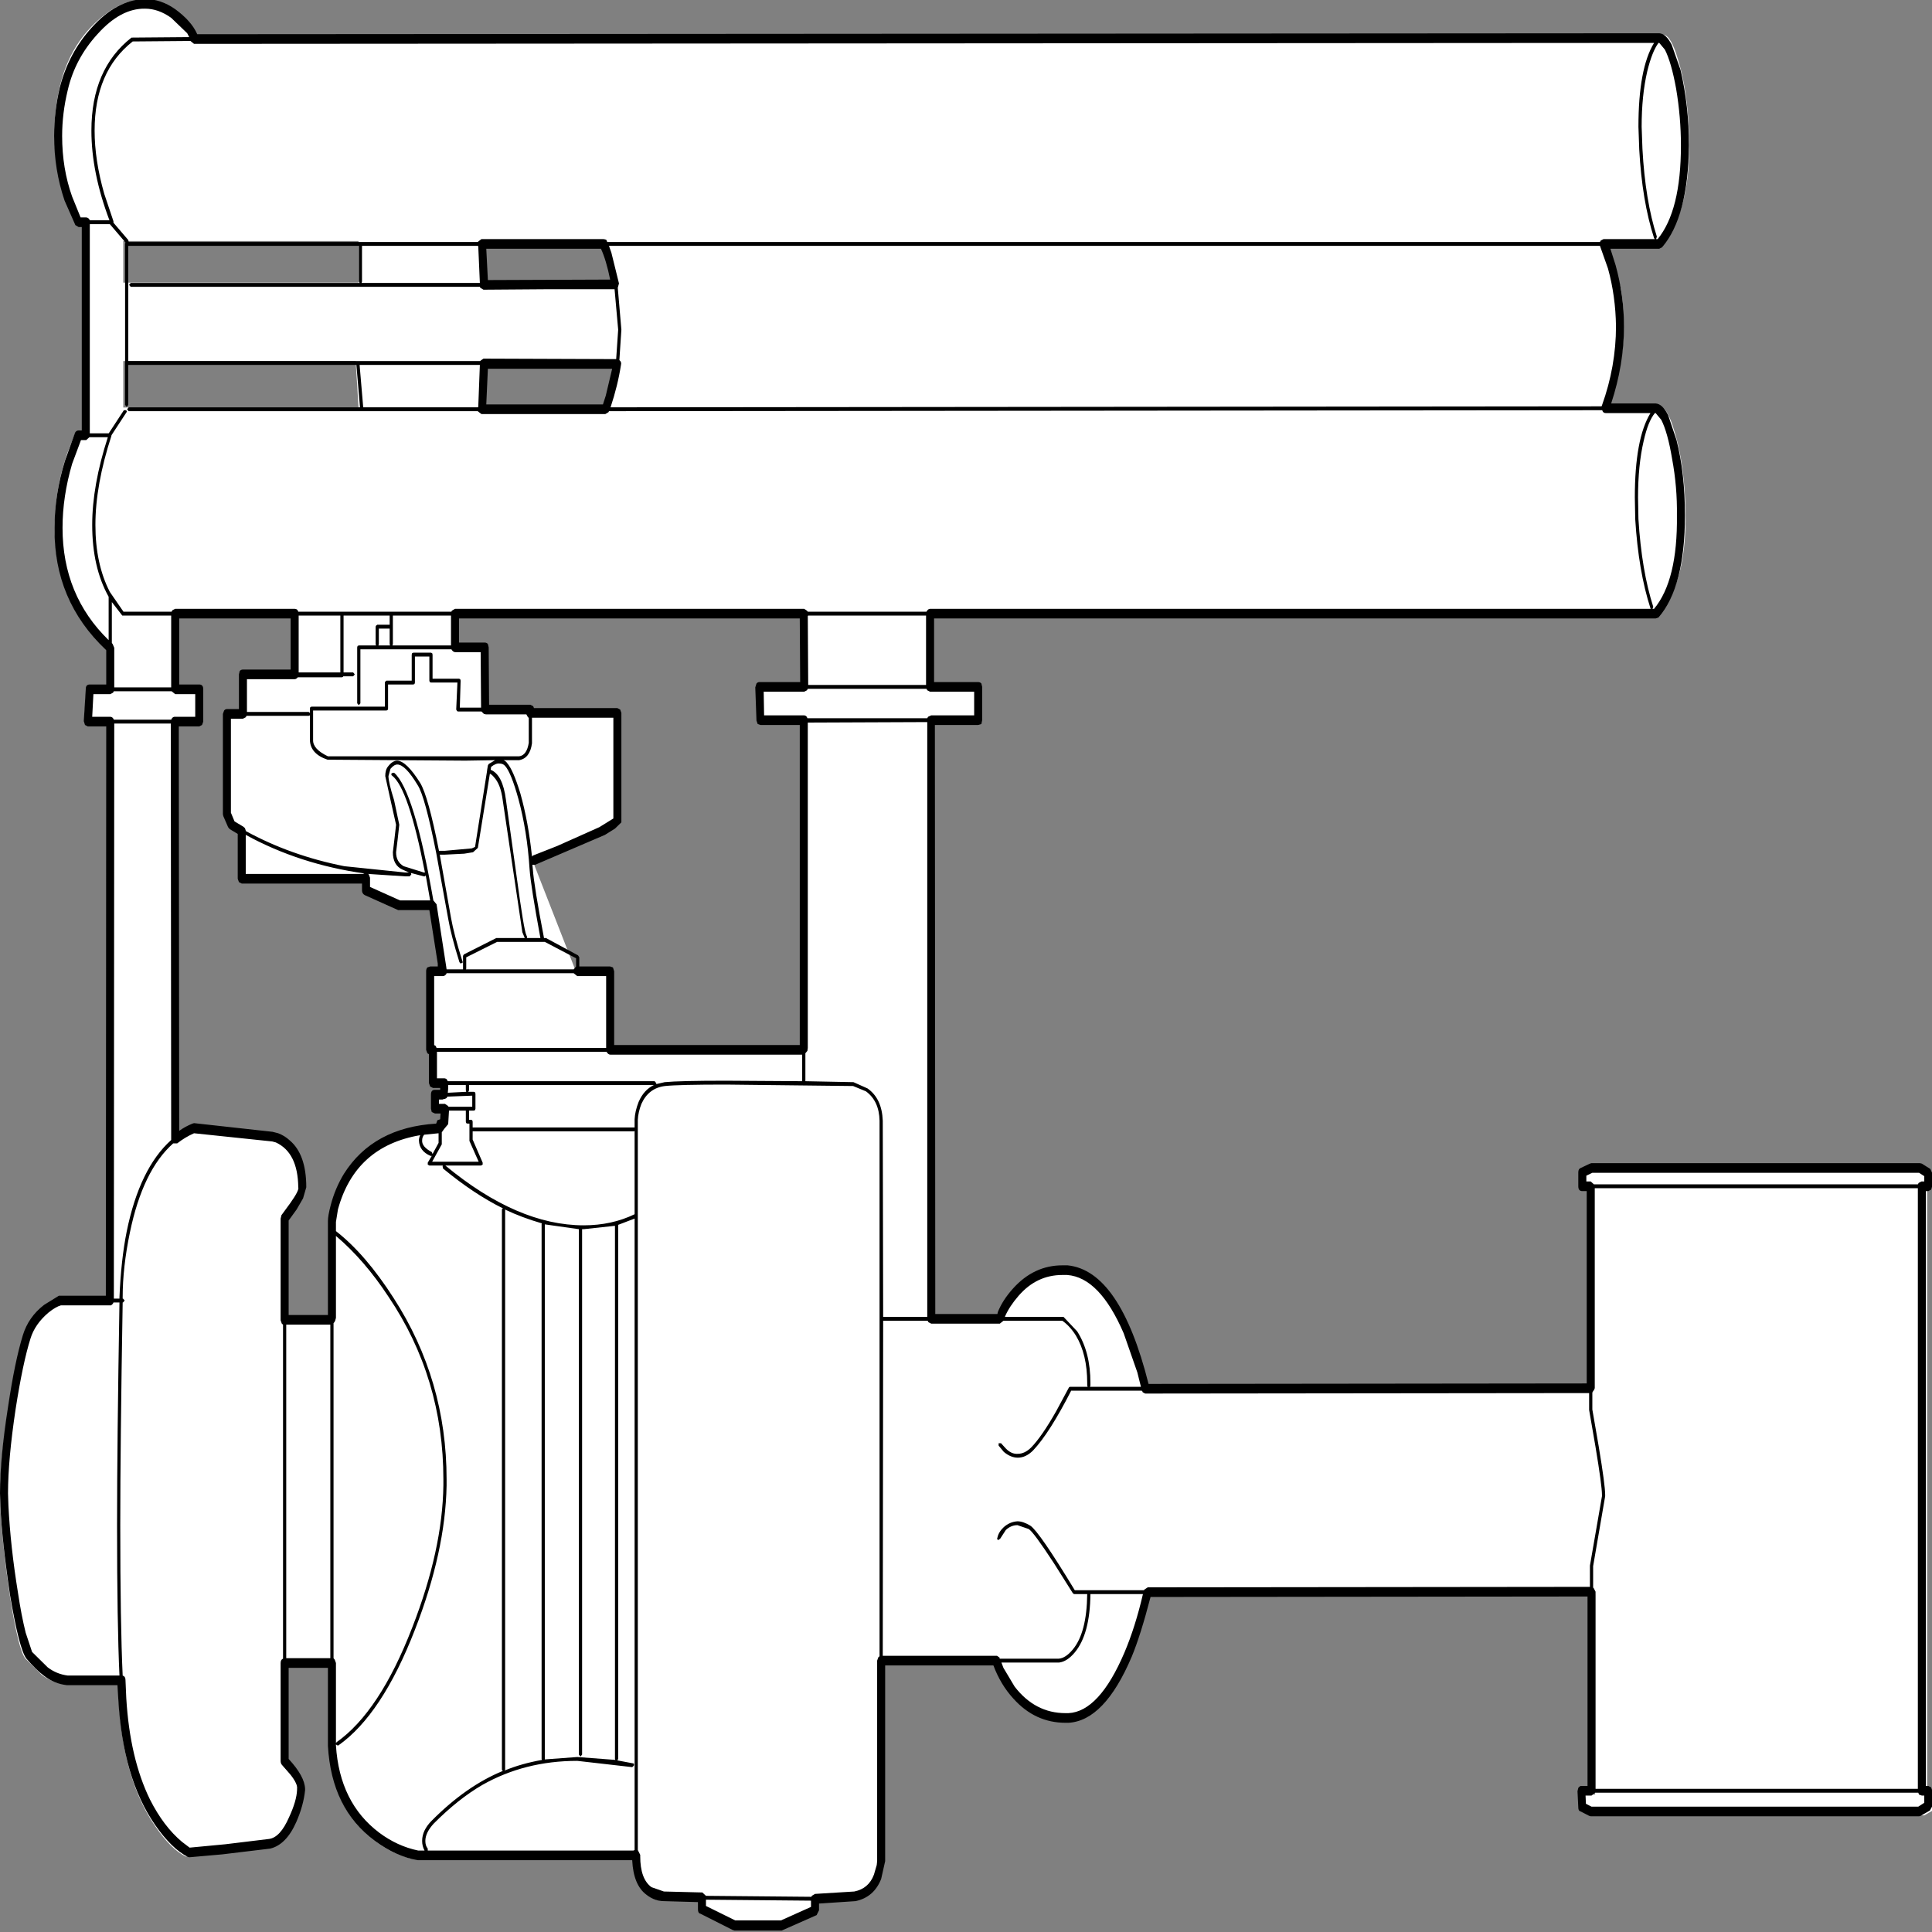
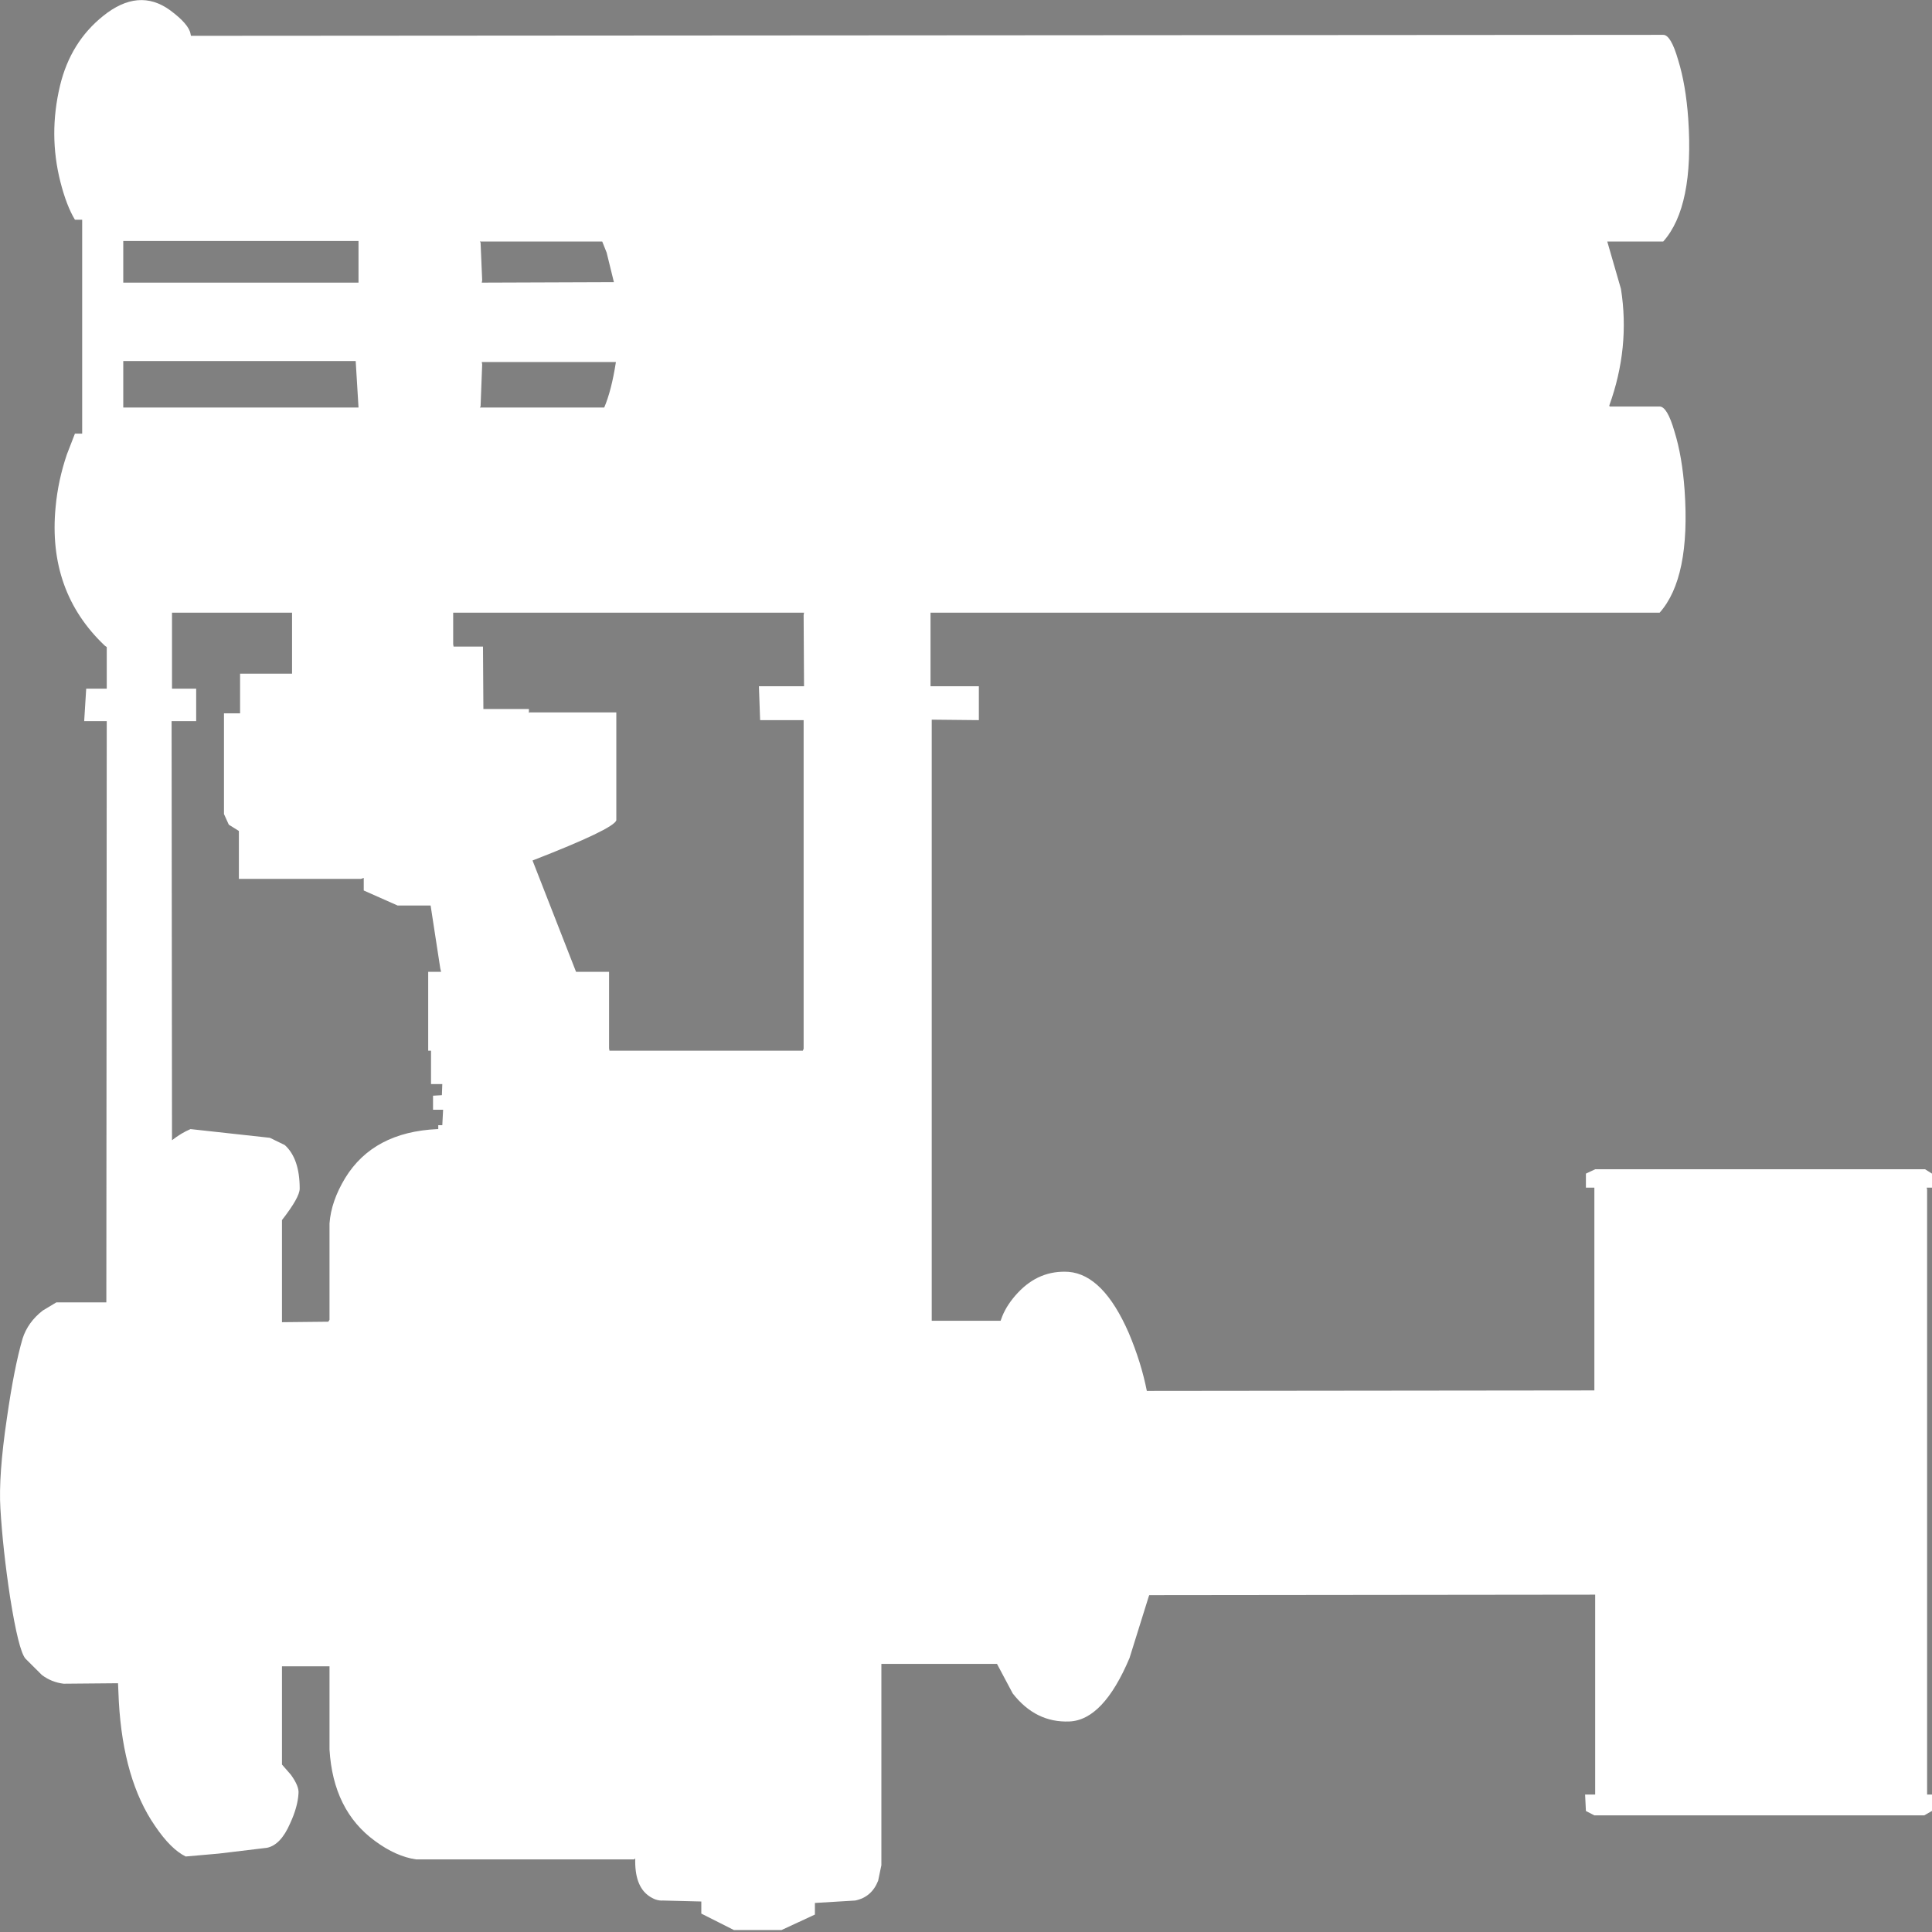
<svg xmlns="http://www.w3.org/2000/svg" xmlns:xlink="http://www.w3.org/1999/xlink" height="100%" width="100%" preserveAspectRatio="none" viewBox="0 0 100 100">
  <rect x="0" y="0" width="100" height="100" fill="#808080" stroke="none" />
  <defs>
    <g id="sprite0" transform="matrix(1.0, 0.0, 0.0, 1.0, 0.0, 0.0)">
      <use height="199.4" transform="matrix(1.0, 0.0, 0.0, 1.0, 0.0, 0.0)" width="240.0" xlink:href="#shape0" />
    </g>
    <g id="shape0" transform="matrix(1.0, 0.0, 0.0, 1.0, 0.0, 0.0)">
      <path d="M21.35 63.3 L21.35 71.15 24.35 71.15 24.35 74.5 21.3 74.5 21.35 117.8 Q22.5 117.05 23.65 116.65 L33.5 117.55 35.35 118.3 Q37.2 119.7 37.2 122.8 37.2 123.7 35.0 126.05 L35.0 136.6 40.75 136.55 40.9 136.35 40.9 126.4 Q41.1 124.1 42.85 121.7 46.35 116.95 54.3 116.65 L54.4 116.65 54.4 116.25 54.9 116.25 55.0 114.65 53.75 114.65 53.75 113.2 54.85 113.15 54.9 112.0 53.5 112.0 53.5 108.55 53.15 108.55 53.15 100.4 54.75 100.4 54.65 100.05 53.45 93.55 49.35 93.55 45.15 92.0 45.15 90.7 44.8 90.8 29.65 90.8 29.65 85.85 28.4 85.2 27.8 84.1 27.8 73.7 29.8 73.7 29.8 69.6 36.25 69.6 36.25 63.3 21.35 63.3 M44.5 29.2 L44.5 24.9 15.3 24.9 15.3 29.2 44.5 29.2 M44.5 42.1 L44.15 37.3 15.3 37.3 15.3 42.1 44.5 42.1 M99.8 70.9 L99.75 63.55 99.8 63.3 56.25 63.3 56.25 66.55 56.3 66.8 59.95 66.8 60.0 73.25 65.65 73.25 65.65 73.65 65.75 73.6 76.5 73.6 76.5 84.75 Q76.15 85.65 66.1 88.9 L71.5 100.4 75.6 100.4 75.6 108.3 75.65 108.55 99.65 108.55 99.75 108.35 99.75 74.4 94.35 74.4 94.2 70.9 99.8 70.9 M76.2 29.15 L75.3 26.1 74.75 24.95 59.55 24.95 59.65 25.05 59.85 28.95 59.8 29.2 76.2 29.15 M75.0 42.1 Q75.9 40.35 76.45 37.4 L59.8 37.4 59.85 37.65 59.65 42.0 59.55 42.1 75.0 42.1 M206.45 3.6 Q207.4 3.6 208.3 6.2 209.25 8.75 209.55 12.25 210.3 21.35 206.45 24.95 L199.5 24.95 201.2 29.85 Q202.35 35.9 199.75 41.9 L199.8 42.0 206.0 42.0 Q206.95 42.0 207.85 44.6 208.8 47.15 209.1 50.65 209.85 59.7 206.0 63.3 L115.5 63.3 115.5 70.9 121.5 70.9 121.5 74.4 115.65 74.35 115.65 136.45 124.2 136.45 124.4 136.0 Q125.0 134.75 126.35 133.55 129.0 131.2 132.65 131.4 136.95 131.7 140.1 137.7 141.65 140.75 142.35 143.7 L197.9 143.65 197.9 122.7 196.85 122.7 196.85 121.25 198.0 120.8 238.95 120.8 240.0 121.35 240.0 122.7 239.15 122.7 239.2 122.9 239.2 185.4 240.0 185.4 240.0 187.0 238.85 187.55 197.9 187.55 196.85 187.1 196.75 185.4 198.0 185.4 198.0 164.75 142.65 164.8 142.6 164.9 140.2 171.3 Q136.95 177.7 132.75 177.85 128.55 178.0 125.7 174.95 L123.75 171.9 109.4 171.9 109.4 192.7 109.0 194.3 Q108.2 196.0 106.15 196.35 L101.15 196.6 101.15 197.8 97.0 199.4 91.1 199.4 87.05 197.7 87.05 196.45 82.3 196.35 Q81.4 196.4 80.5 195.85 78.75 194.8 78.85 192.0 L78.7 192.1 51.65 192.1 Q49.15 191.8 46.55 190.2 41.35 187.05 40.9 180.75 L40.9 172.15 35.0 172.15 35.0 182.3 36.1 183.35 Q37.15 184.55 37.05 185.3 36.95 186.7 36.0 188.4 34.85 190.6 33.15 190.9 L27.15 191.5 23.05 191.8 Q21.2 191.05 19.25 188.65 15.3 183.9 14.75 175.8 L14.65 173.9 7.9 173.95 Q6.4 173.8 5.2 173.05 L3.15 171.35 Q2.3 170.5 1.25 165.0 0.35 160.05 0.05 155.85 -0.2 152.45 0.85 146.55 1.75 141.3 2.8 138.3 3.45 136.6 5.3 135.4 L7.0 134.55 13.2 134.55 13.25 74.5 10.45 74.5 10.7 71.15 13.25 71.15 13.25 66.85 13.0 66.7 Q5.9 61.1 6.9 52.4 7.2 49.65 8.3 46.95 L9.3 44.8 10.2 44.8 10.2 22.7 9.3 22.7 Q8.25 21.25 7.5 18.8 6.0 13.9 7.45 8.85 8.75 4.35 12.8 1.65 17.2 -1.3 21.1 1.05 23.45 2.5 23.65 3.5 L23.7 3.7 206.45 3.6" fill="#ffffff" fill-rule="evenodd" stroke="none" class="fill" />
    </g>
    <g id="sprite1" transform="matrix(1.0, 0.0, 0.0, 1.0, 0.0, 0.0)">
      <use height="200.35" transform="matrix(1.0, 0.0, 0.0, 1.0, 0.0, 0.0)" width="241.0" xlink:href="#shape1" />
    </g>
    <g id="shape1" transform="matrix(1.0, 0.0, 0.0, 1.0, 0.0, 0.0)">
-       <path d="M198.95 186.05 L198.5 186.35 197.75 186.35 197.8 187.2 198.5 187.5 239.25 187.5 240.0 187.1 240.0 186.35 239.7 186.35 239.35 186.25 239.25 186.05 198.95 186.05 M198.6 144.55 L198.6 146.3 199.4 150.15 Q200.2 154.15 200.2 155.15 L200.2 155.3 198.7 162.55 198.7 164.8 198.75 164.8 199.0 165.2 199.0 185.65 239.2 185.65 239.2 123.35 198.9 123.35 198.9 144.1 198.6 144.55 M198.6 121.75 L197.85 122.05 197.85 122.65 198.4 122.65 198.8 122.95 239.2 122.95 239.3 122.8 239.65 122.65 240.0 122.65 240.0 122.1 239.35 121.75 198.6 121.75 M207.2 43.65 L206.5 42.95 206.4 42.95 Q205.55 43.8 205.0 45.85 204.3 48.35 204.3 51.7 L204.35 53.95 Q204.75 59.3 206.2 63.05 L206.1 63.25 206.3 63.25 Q209.25 60.3 209.15 53.55 209.2 50.6 208.55 47.7 208.0 44.95 207.2 43.65 M140.25 171.5 Q141.6 168.85 142.55 165.45 L136.0 165.45 Q135.95 169.6 134.05 171.5 133.1 172.45 132.1 172.55 L124.9 172.55 125.15 173.1 126.55 175.05 Q129.1 177.8 132.9 177.8 L133.25 177.8 Q137.1 177.65 140.25 171.5 M88.05 197.8 L91.7 199.3 97.4 199.3 101.15 197.9 101.15 197.25 88.05 197.15 88.05 197.8 M72.8 127.6 L72.6 127.6 72.6 182.1 72.4 182.3 72.2 182.1 72.2 127.6 67.95 127.1 67.95 182.6 72.0 182.35 76.75 182.65 76.7 182.55 76.7 127.25 72.8 127.6 M125.15 137.1 L124.7 137.4 116.15 137.4 115.8 137.25 115.7 137.1 110.15 137.1 110.1 171.85 124.35 171.85 124.6 172.0 124.65 172.0 124.65 172.05 124.7 172.15 132.05 172.15 Q132.9 172.1 133.8 171.2 135.55 169.45 135.6 165.45 L133.95 165.45 133.8 165.35 131.45 162.25 Q128.9 159.0 128.3 158.7 L126.9 158.3 Q126.1 158.3 125.45 158.8 L124.75 159.7 124.5 159.85 Q124.3 159.75 124.4 159.6 124.55 159.0 125.2 158.5 125.95 157.95 126.9 157.9 127.6 157.9 128.5 158.35 129.6 158.95 134.05 165.05 L142.7 165.05 142.7 165.0 143.15 164.75 198.3 164.7 198.3 162.5 199.8 155.3 199.8 155.15 Q199.8 154.2 199.0 150.2 L198.2 146.35 198.2 144.6 142.85 144.65 142.7 144.6 142.5 144.5 142.5 144.45 142.4 144.35 133.6 144.35 Q130.9 148.75 128.85 150.55 127.95 151.3 126.95 151.3 126.05 151.3 125.2 150.7 L124.55 150.05 124.55 149.8 124.85 149.8 125.45 150.35 Q126.15 150.95 126.95 150.9 127.8 150.9 128.6 150.25 129.95 149.1 131.75 146.45 L133.3 144.05 Q133.35 143.95 133.5 143.95 L135.65 143.95 135.6 143.8 135.6 143.55 Q135.6 140.6 134.2 138.65 133.45 137.65 132.5 137.1 L125.15 137.1 M109.7 116.35 Q109.65 114.3 108.0 113.3 L106.4 112.75 90.55 112.6 Q84.6 112.6 82.95 112.75 80.9 112.95 80.0 114.6 79.6 115.45 79.55 116.25 L79.55 192.0 79.85 192.5 79.85 192.65 Q79.85 195.0 81.25 195.85 L82.8 196.3 87.6 196.4 88.05 196.75 101.2 196.85 101.25 196.75 101.65 196.55 106.55 196.3 Q108.35 196.0 109.0 194.55 L109.35 193.55 109.4 193.15 109.4 172.35 109.55 172.0 109.7 171.9 109.7 116.35 M133.1 132.35 L132.5 132.35 Q129.3 132.35 127.05 134.5 125.9 135.6 125.35 136.65 L125.35 136.7 132.65 136.7 134.35 138.2 Q136.0 140.35 136.0 143.55 L136.0 143.8 135.95 143.95 142.3 143.95 141.85 142.45 140.15 138.4 Q137.15 132.6 133.1 132.35 M53.35 191.85 L53.35 192.05 79.0 192.05 79.15 192.0 79.15 126.5 77.1 127.15 77.1 182.55 77.0 182.7 78.9 183.0 Q79.15 183.0 79.05 183.25 L78.85 183.4 72.0 182.75 Q65.45 182.75 60.15 185.25 57.15 186.7 54.1 189.25 53.05 190.2 53.05 191.05 53.05 191.55 53.35 191.85 M14.0 135.4 L13.85 135.5 7.6 135.5 Q6.95 135.65 6.05 136.25 4.35 137.45 3.8 138.95 2.85 141.45 1.95 146.25 1.0 151.5 1.0 155.0 L1.05 156.25 Q1.3 160.5 2.25 165.35 2.65 167.6 3.2 169.45 L4.0 171.45 5.95 173.05 Q7.05 173.75 8.45 173.9 L14.9 173.9 Q14.6 168.55 14.6 158.3 14.6 149.9 14.9 135.2 L14.15 135.2 14.1 135.3 14.0 135.4 M41.9 136.8 L41.8 137.1 41.7 137.25 41.6 137.35 41.6 172.1 41.75 172.25 41.9 172.6 41.9 180.9 42.0 180.8 Q47.35 177.65 51.4 168.95 55.2 160.85 55.3 154.15 L55.3 153.55 Q55.3 143.05 48.45 134.6 45.45 130.8 41.9 128.3 L41.9 136.8 M41.2 137.5 L35.7 137.5 35.7 172.1 41.2 172.1 41.2 137.5 M34.4 118.6 L33.95 118.5 24.2 117.65 Q23.1 118.05 22.1 118.7 L21.6 118.7 Q17.8 121.5 16.2 127.95 15.3 131.55 15.3 134.65 L15.3 134.8 15.35 134.8 15.55 135.0 15.35 135.2 15.3 135.2 Q15.0 149.9 15.0 158.3 15.0 168.55 15.3 173.9 15.65 174.0 15.65 174.35 L15.75 176.25 Q16.2 182.5 18.7 186.75 20.4 189.55 22.7 191.15 L23.65 191.75 28.1 191.4 33.55 190.85 Q34.95 190.7 36.05 188.6 37.0 186.9 37.05 185.75 L37.05 185.65 Q37.15 185.1 36.15 184.1 L35.15 183.15 Q35.0 183.0 35.0 182.75 L35.0 172.6 Q35.0 172.25 35.3 172.15 L35.3 137.5 35.15 137.4 35.0 137.05 35.0 126.5 35.1 126.15 36.2 124.9 Q37.35 123.55 37.2 123.25 37.15 119.65 34.4 118.6 M62.95 125.55 L63.0 125.6 63.0 183.65 62.95 183.75 Q64.95 183.05 67.6 182.65 L67.55 182.55 67.55 127.05 67.6 127.0 Q65.1 126.4 62.95 125.55 M53.85 120.0 L53.7 120.0 Q52.3 119.5 52.25 118.4 52.25 118.15 52.4 117.85 44.3 119.0 42.15 125.55 L41.9 126.85 41.9 127.8 Q45.6 130.2 49.1 134.75 55.7 143.25 55.7 153.55 L55.7 154.2 Q55.55 161.05 51.75 169.15 47.65 177.95 42.2 181.15 L42.1 181.15 41.9 181.05 41.9 181.15 Q42.35 187.1 47.3 190.2 49.55 191.6 52.15 192.05 L52.95 192.05 Q52.65 191.6 52.65 191.05 52.65 189.95 53.85 188.95 58.15 185.35 62.7 183.8 L62.6 183.65 62.6 125.6 Q62.6 125.45 62.75 125.45 59.1 123.95 55.25 121.3 L55.2 121.05 55.25 121.0 53.55 121.0 53.35 120.9 53.35 120.7 53.85 120.0 M53.85 119.6 L53.95 119.8 54.7 118.65 54.7 117.65 52.9 117.8 Q52.65 118.05 52.65 118.4 52.6 119.05 53.85 119.6 M58.95 117.45 L58.95 118.3 60.2 120.7 60.2 120.9 60.0 121.0 55.55 121.0 Q64.55 127.2 72.8 127.2 76.3 127.2 79.15 126.05 L79.15 117.4 79.1 117.45 58.95 117.45 M55.85 114.8 L55.95 114.9 58.9 114.9 58.9 113.75 55.8 113.85 55.7 114.0 55.45 114.1 55.35 114.1 55.2 114.15 54.75 114.15 54.75 114.6 55.5 114.6 55.85 114.8 M56.0 115.3 L55.9 116.7 55.4 117.2 55.1 117.55 55.1 118.8 53.9 120.6 59.7 120.6 58.55 118.45 58.55 116.65 58.3 116.65 58.15 116.6 58.1 116.45 58.1 115.3 56.0 115.3 M58.4 113.35 L59.1 113.35 59.25 113.4 59.3 113.55 59.3 115.1 59.25 115.25 59.1 115.3 58.5 115.3 58.5 116.25 58.75 116.25 58.9 116.3 58.95 116.45 58.95 117.05 79.15 117.05 79.15 116.2 Q79.2 115.35 79.65 114.4 80.3 113.15 81.55 112.65 L58.5 112.65 58.5 113.2 58.4 113.35 M58.15 113.35 L58.1 113.2 58.1 112.65 55.9 112.65 55.9 113.0 55.85 113.45 58.15 113.35 M52.85 91.0 L51.25 90.65 51.3 90.8 51.1 91.0 50.5 91.0 45.9 90.75 46.0 90.8 46.15 91.15 46.15 92.1 49.9 93.5 53.65 93.5 53.1 90.9 53.0 91.0 52.85 91.0 M30.65 86.7 L30.65 90.75 45.25 90.75 45.45 90.7 Q37.35 89.75 30.65 86.7 M37.25 63.95 L37.25 69.85 42.45 69.85 42.45 63.95 37.25 63.95 M48.4 79.6 Q48.95 79.0 49.55 79.0 50.7 79.05 52.4 81.3 53.4 82.65 54.75 88.35 L55.5 88.35 58.85 88.1 59.25 87.95 60.75 80.05 60.75 80.0 60.85 79.5 60.95 79.35 61.75 78.95 58.05 79.0 40.85 78.9 Q38.7 78.3 38.65 76.85 L38.65 74.3 38.5 74.35 30.75 74.35 30.65 74.5 30.3 74.65 28.8 74.65 28.8 84.4 29.25 85.3 30.35 85.85 30.55 86.0 30.65 86.25 30.65 86.3 Q36.25 88.85 42.95 89.95 L50.5 90.6 51.0 90.6 50.2 90.3 Q49.0 89.85 49.0 88.5 L49.2 87.1 49.4 85.65 48.75 83.25 48.05 80.6 Q48.05 79.95 48.4 79.6 M49.55 79.4 Q49.15 79.4 48.7 79.85 L48.45 80.6 Q48.45 81.25 49.15 83.1 L49.8 85.65 49.6 87.15 49.4 88.5 Q49.4 89.5 50.35 89.95 L52.85 90.6 53.0 90.6 Q50.95 81.85 48.9 80.55 48.75 80.5 48.85 80.3 L49.15 80.25 Q51.65 82.05 54.05 93.5 L54.45 93.9 55.65 100.35 55.7 100.65 57.75 100.65 57.75 99.25 57.85 99.1 61.9 97.4 65.45 97.4 65.15 96.8 62.7 83.1 Q62.45 81.45 61.6 80.7 61.35 80.45 61.1 80.35 L59.6 88.05 59.0 88.5 57.9 88.65 55.5 88.75 54.85 88.75 56.25 95.3 Q56.6 96.95 57.65 99.75 57.8 100.0 57.55 100.0 L57.45 100.05 57.3 99.9 Q56.25 97.1 55.9 95.4 L54.4 88.55 Q53.0 82.7 52.1 81.55 50.55 79.4 49.55 79.4 M47.25 66.9 L47.2 67.05 48.65 67.05 48.6 66.9 48.6 65.3 47.25 65.3 47.25 66.9 M57.25 70.5 L57.4 70.55 57.45 70.7 57.35 73.5 60.0 73.5 59.95 67.75 56.8 67.75 Q56.5 67.75 56.3 67.45 L44.95 67.45 44.95 73.05 44.75 73.25 44.55 73.05 44.55 67.25 44.6 67.1 44.75 67.05 46.9 67.05 46.85 66.9 46.85 65.1 46.9 65.0 47.05 64.9 48.6 64.9 48.6 63.95 42.85 63.95 42.85 69.85 44.05 69.85 44.25 70.05 44.05 70.25 42.8 70.25 42.8 70.3 42.65 70.35 37.15 70.35 Q36.95 70.55 36.75 70.55 L30.8 70.55 30.8 73.95 38.5 73.95 38.65 74.05 38.65 73.6 38.7 73.45 38.85 73.4 48.0 73.4 48.0 70.9 48.05 70.8 48.2 70.7 51.35 70.7 51.35 68.0 51.4 67.85 51.55 67.8 53.75 67.8 53.9 67.85 53.95 68.0 53.95 70.5 57.25 70.5 M56.25 67.05 L56.25 63.95 49.0 63.95 49.0 66.9 48.95 67.05 56.25 67.05 M21.3 75.15 L14.25 75.15 14.2 134.8 14.9 134.8 14.9 134.65 Q15.1 130.75 15.8 127.85 17.4 121.3 21.35 118.35 L21.3 75.15 M21.35 71.4 L21.35 63.95 15.25 63.95 13.95 62.55 13.95 66.8 14.05 66.9 14.25 67.3 14.25 71.4 21.35 71.4 M22.35 71.1 L24.85 71.1 Q25.35 71.1 25.35 71.6 L25.35 74.95 25.2 75.3 24.85 75.45 22.3 75.45 22.35 117.4 Q23.1 116.95 24.0 116.65 L24.2 116.6 34.0 117.5 34.7 117.65 Q35.5 117.9 36.15 118.4 38.2 119.85 38.2 123.25 L37.8 124.4 37.0 125.55 36.0 126.7 36.0 136.5 40.9 136.5 40.9 126.75 Q40.9 126.2 41.25 125.1 41.8 123.35 42.9 121.85 46.55 117.05 54.4 116.65 L54.55 116.3 54.9 116.2 54.95 115.6 54.25 115.6 53.85 115.45 53.75 115.1 53.75 113.65 Q53.75 113.15 54.2 113.15 L54.9 113.15 54.9 112.95 54.0 112.95 53.65 112.8 53.5 112.45 53.5 109.45 53.3 109.35 53.15 109.0 53.15 100.85 Q53.15 100.6 53.3 100.45 L53.65 100.35 54.6 100.35 54.6 100.05 53.55 94.5 49.65 94.5 45.5 92.95 Q45.15 92.8 45.15 92.45 L45.15 91.75 30.15 91.75 29.8 91.6 29.65 91.25 29.65 86.6 28.65 86.1 28.45 85.9 27.85 84.75 27.8 84.55 27.8 74.15 27.95 73.8 Q28.1 73.65 28.3 73.65 L29.8 73.65 29.8 70.05 29.9 69.7 Q30.05 69.55 30.3 69.55 L36.25 69.55 36.25 64.25 22.35 64.25 22.35 71.1 M24.35 72.1 L21.85 72.1 21.4 71.8 14.2 71.8 14.1 71.95 13.75 72.1 11.65 72.1 11.5 74.45 13.75 74.45 Q14.05 74.45 14.2 74.75 L21.35 74.75 21.45 74.6 Q21.6 74.45 21.8 74.45 L24.35 74.45 24.35 72.1 M10.75 45.75 L10.1 45.75 9.0 48.2 Q7.8 51.6 7.8 54.85 7.8 61.85 13.55 66.5 L13.55 62.0 Q11.5 58.95 11.5 54.55 11.5 50.45 13.45 45.45 L11.15 45.45 10.75 45.75 M44.85 37.95 L45.3 42.35 59.6 42.35 59.65 42.3 59.85 37.95 44.85 37.95 M59.85 29.45 L59.65 25.65 59.6 25.6 45.15 25.6 45.15 29.3 45.1 29.45 59.85 29.45 M100.7 109.1 L100.45 109.35 100.45 112.25 106.45 112.35 108.2 113.0 Q110.0 114.05 110.1 116.35 L110.15 136.7 115.65 136.7 115.65 75.0 100.75 75.05 100.75 108.8 100.7 109.1 M76.15 109.5 Q75.85 109.5 75.65 109.2 L54.5 109.2 54.5 111.95 55.45 111.95 55.65 112.0 55.75 112.1 55.85 112.25 81.65 112.25 81.85 112.45 81.85 112.55 82.9 112.35 Q84.7 112.2 90.55 112.2 L100.05 112.25 100.05 109.5 76.15 109.5 M75.6 108.8 L75.6 101.35 72.0 101.35 71.55 101.05 55.7 101.05 55.65 101.15 Q55.45 101.35 55.25 101.35 L54.15 101.35 54.15 108.5 54.35 108.6 54.45 108.8 75.6 108.8 M71.85 100.35 L71.85 99.5 67.95 97.8 62.0 97.8 58.15 99.4 58.15 100.6 58.1 100.65 71.55 100.65 71.85 100.35 M65.7 97.4 L67.4 97.4 Q66.2 92.0 66.05 90.25 65.75 86.3 64.65 82.95 63.75 80.25 63.0 79.55 62.75 79.3 62.3 79.3 61.85 79.25 61.25 79.65 L61.2 79.95 Q62.7 80.45 63.1 83.05 L64.4 90.8 Q65.35 96.65 65.65 97.1 L65.75 97.3 65.7 97.4 M66.35 74.55 L66.35 77.2 Q66.1 78.75 64.75 78.95 L62.8 78.95 Q63.1 79.05 63.25 79.25 64.0 79.95 64.9 82.4 65.9 85.35 66.35 88.95 L66.45 88.85 69.5 87.85 74.75 85.9 76.5 85.0 76.5 74.55 66.35 74.55 M65.85 74.5 L65.65 74.2 60.6 74.2 60.35 74.15 60.05 73.9 57.1 73.9 57.0 73.85 56.9 73.7 57.05 70.9 53.75 70.9 53.6 70.85 53.55 70.7 53.55 68.2 51.75 68.2 51.75 70.9 51.7 71.05 51.55 71.1 48.4 71.1 48.4 73.6 48.35 73.75 48.2 73.8 39.05 73.8 39.05 76.85 Q39.0 77.8 40.9 78.55 L64.75 78.55 Q65.7 78.45 65.95 77.15 L65.95 74.55 65.85 74.5 M100.75 71.55 L100.65 71.7 100.3 71.85 95.25 71.85 95.3 74.3 100.25 74.3 Q100.6 74.3 100.7 74.6 L115.65 74.6 115.75 74.45 116.15 74.3 121.5 74.3 121.5 71.85 116.0 71.85 115.65 71.7 115.55 71.55 100.75 71.55 M100.8 63.95 L100.75 64.0 100.8 71.15 115.5 71.15 115.5 63.95 100.8 63.95 M99.8 70.85 L99.75 64.25 57.25 64.25 57.25 66.75 60.45 66.75 Q60.7 66.75 60.85 66.9 L60.95 67.25 61.0 73.2 66.15 73.2 66.5 73.35 66.6 73.55 77.0 73.55 77.35 73.7 77.5 74.05 77.5 85.4 76.7 86.05 75.45 86.7 66.75 89.8 66.4 89.8 66.45 90.2 Q66.6 92.0 67.85 97.4 L68.1 97.4 72.1 99.2 72.25 99.4 72.25 100.35 76.1 100.35 76.45 100.45 76.6 100.85 76.6 108.5 99.75 108.5 99.75 75.3 94.85 75.3 94.5 75.2 94.35 74.85 94.2 71.4 94.35 71.0 Q94.5 70.85 94.7 70.85 L99.8 70.85 M75.95 42.75 L75.9 42.85 75.5 43.05 60.05 43.05 59.65 42.8 59.6 42.75 16.05 42.75 15.85 42.55 16.05 42.35 44.9 42.35 44.45 37.95 16.0 37.95 16.0 42.1 15.8 42.3 15.6 42.1 15.6 25.4 15.65 25.25 13.7 23.35 11.2 23.35 11.2 45.05 13.55 45.05 13.6 45.0 15.45 42.65 15.7 42.65 Q15.9 42.75 15.75 42.9 L13.9 45.25 13.9 45.3 Q11.9 50.4 11.9 54.55 11.9 58.6 13.7 61.5 L15.4 63.55 21.4 63.55 21.5 63.4 21.85 63.25 36.75 63.25 Q37.1 63.25 37.2 63.55 L56.3 63.55 56.35 63.45 56.75 63.25 100.3 63.25 100.65 63.45 100.75 63.55 115.55 63.55 Q115.75 63.25 116.0 63.25 L205.9 63.25 205.85 63.2 Q204.35 59.35 203.95 53.95 L203.9 51.7 Q203.9 45.6 205.85 42.95 L200.3 42.95 Q199.95 42.95 199.85 42.7 L199.85 42.65 75.95 42.75 M75.2 42.05 L75.55 41.15 76.35 38.35 60.85 38.35 60.65 42.05 75.2 42.05 M76.1 29.1 Q75.6 27.05 74.95 25.9 L60.65 25.9 60.85 29.15 76.1 29.1 M77.1 34.3 L76.65 30.1 68.5 30.1 60.3 30.15 59.9 29.95 59.85 29.85 16.3 29.85 16.1 29.65 16.3 29.45 44.85 29.45 44.75 29.3 44.75 25.6 16.0 25.6 16.0 37.55 59.9 37.55 59.95 37.5 60.3 37.3 76.85 37.35 77.1 34.3 M77.2 29.5 L77.05 29.95 77.5 34.3 77.25 37.45 Q77.55 37.65 77.45 37.95 77.05 40.1 76.15 42.35 L199.75 42.25 199.8 42.15 Q201.55 38.1 201.55 33.95 201.5 30.8 200.55 27.95 L199.55 25.6 75.95 25.6 76.25 26.3 77.2 29.5 M24.2 4.65 L23.75 4.35 16.55 4.4 Q11.8 7.5 11.8 13.65 11.8 16.7 13.0 20.2 L14.15 23.05 14.15 23.2 16.0 25.0 16.05 25.2 59.6 25.2 59.65 25.15 60.05 24.9 75.25 24.9 Q75.7 24.95 75.65 25.05 L75.7 25.1 75.7 25.15 75.75 25.2 199.55 25.2 199.65 25.05 200.0 24.9 206.4 24.9 206.3 24.8 Q204.8 20.95 204.45 15.6 L204.35 13.25 Q204.35 7.2 206.3 4.55 L24.2 4.65 M12.15 3.65 Q9.35 6.2 8.45 9.45 7.75 11.85 7.75 14.2 7.75 17.6 9.0 20.5 L10.05 22.65 10.7 22.65 Q11.05 22.65 11.2 22.95 L13.65 22.95 Q11.4 18.0 11.4 13.65 11.4 7.25 16.4 4.0 L23.6 3.95 23.35 3.55 21.35 1.95 Q19.75 1.0 18.1 1.0 15.05 0.95 12.15 3.65 M206.95 3.55 Q207.8 3.6 208.5 4.75 L209.6 7.35 Q210.65 11.1 210.65 15.2 210.55 22.6 207.3 25.75 L206.95 25.9 200.85 25.9 201.5 27.6 Q202.55 30.75 202.55 33.95 202.55 37.9 200.95 41.95 L206.5 41.95 Q207.35 42.0 208.05 43.15 L209.1 45.75 Q210.15 49.2 210.15 53.55 210.15 61.0 206.85 64.15 L206.5 64.25 116.5 64.25 116.5 70.85 122.0 70.85 Q122.25 70.85 122.4 71.0 L122.5 71.35 122.5 74.8 122.4 75.2 122.0 75.3 116.6 75.3 116.65 136.4 124.4 136.4 124.45 136.2 Q125.05 134.95 126.35 133.75 128.95 131.35 132.5 131.35 L133.15 131.35 Q139.7 131.9 143.25 143.65 L197.9 143.6 197.9 123.65 197.35 123.65 Q196.85 123.65 196.85 123.15 L196.85 121.7 Q196.85 121.35 197.15 121.25 L198.3 120.8 198.5 120.75 239.45 120.75 239.7 120.8 240.75 121.35 241.0 121.8 241.0 123.15 240.85 123.5 240.5 123.65 240.2 123.65 240.2 185.35 240.5 185.35 240.85 185.5 241.0 185.85 241.0 187.45 240.7 187.9 239.55 188.45 239.35 188.5 198.4 188.5 198.2 188.45 197.15 188.0 Q196.85 187.95 196.85 187.6 L196.75 185.9 196.85 185.55 Q197.05 185.35 197.2 185.35 L198.0 185.35 198.0 165.7 143.5 165.75 Q142.25 169.75 141.15 171.95 137.75 178.6 133.25 178.8 L132.9 178.8 Q129.1 178.8 126.4 176.3 124.8 174.85 123.9 172.85 L110.4 172.85 110.4 193.15 109.9 195.0 Q109.0 196.9 106.7 197.3 L102.15 197.55 102.15 198.25 101.85 198.75 97.5 200.35 91.6 200.35 91.4 200.3 87.35 198.6 Q87.05 198.55 87.05 198.15 L87.05 197.4 82.8 197.3 Q81.65 197.3 80.65 196.65 79.0 195.65 78.85 193.05 L52.1 193.05 Q49.45 192.7 46.75 191.05 41.35 187.75 40.9 181.2 L40.9 173.1 36.0 173.1 36.0 182.55 Q38.0 184.35 38.05 185.65 L38.05 185.8 Q37.85 187.4 36.95 189.1 35.7 191.45 33.7 191.85 L27.7 192.45 23.6 192.75 23.4 192.7 Q21.4 191.85 19.35 189.4 15.3 184.55 14.75 176.3 L14.65 174.9 8.35 174.9 Q6.75 174.75 5.45 173.9 4.55 173.35 3.3 172.15 2.4 171.2 1.25 165.55 0.25 159.95 0.05 156.35 L0.0 155.0 Q0.0 151.35 1.0 146.05 1.85 141.3 2.85 138.6 3.55 136.7 5.5 135.45 L7.35 134.5 13.2 134.5 13.25 75.45 10.95 75.45 10.6 75.3 10.45 74.9 10.7 71.55 Q10.7 71.1 11.2 71.1 L13.25 71.1 13.25 67.55 13.2 67.5 Q6.7 62.4 6.8 54.85 6.8 51.4 8.1 47.9 L9.35 45.0 Q9.5 44.75 9.8 44.75 L10.2 44.75 10.2 23.65 9.8 23.65 9.4 23.45 8.05 20.9 Q6.75 17.7 6.75 14.2 6.75 11.65 7.45 9.2 8.55 5.6 11.45 2.95 14.6 0.05 18.1 0.0 20.05 0.0 21.85 1.05 23.9 2.3 24.6 3.65 L206.95 3.55 M207.65 5.25 L206.95 4.55 206.85 4.55 Q206.05 5.45 205.45 7.5 204.75 10.0 204.75 13.25 L204.85 15.55 Q205.2 20.9 206.65 24.65 L206.55 24.9 206.75 24.9 Q209.65 21.95 209.65 15.2 209.65 12.25 209.05 9.3 208.45 6.55 207.65 5.25" fill="#000000" fill-rule="evenodd" stroke="none" class="line" />
-     </g>
+       </g>
  </defs>
  <g transform="matrix(1.0, 0.0, 0.0, 1.0, 0.0, 0.0)">
    <use height="199.4" id="Fill" transform="matrix(0.417, 0.0, 0.0, 0.501, 0.0, 0.0)" width="240.0" xlink:href="#sprite0" />
    <use height="200.35" id="Line" transform="matrix(0.415, 0.0, 0.0, 0.499, 0.0, -0.05)" width="241.0" xlink:href="#sprite1" />
  </g>
</svg>